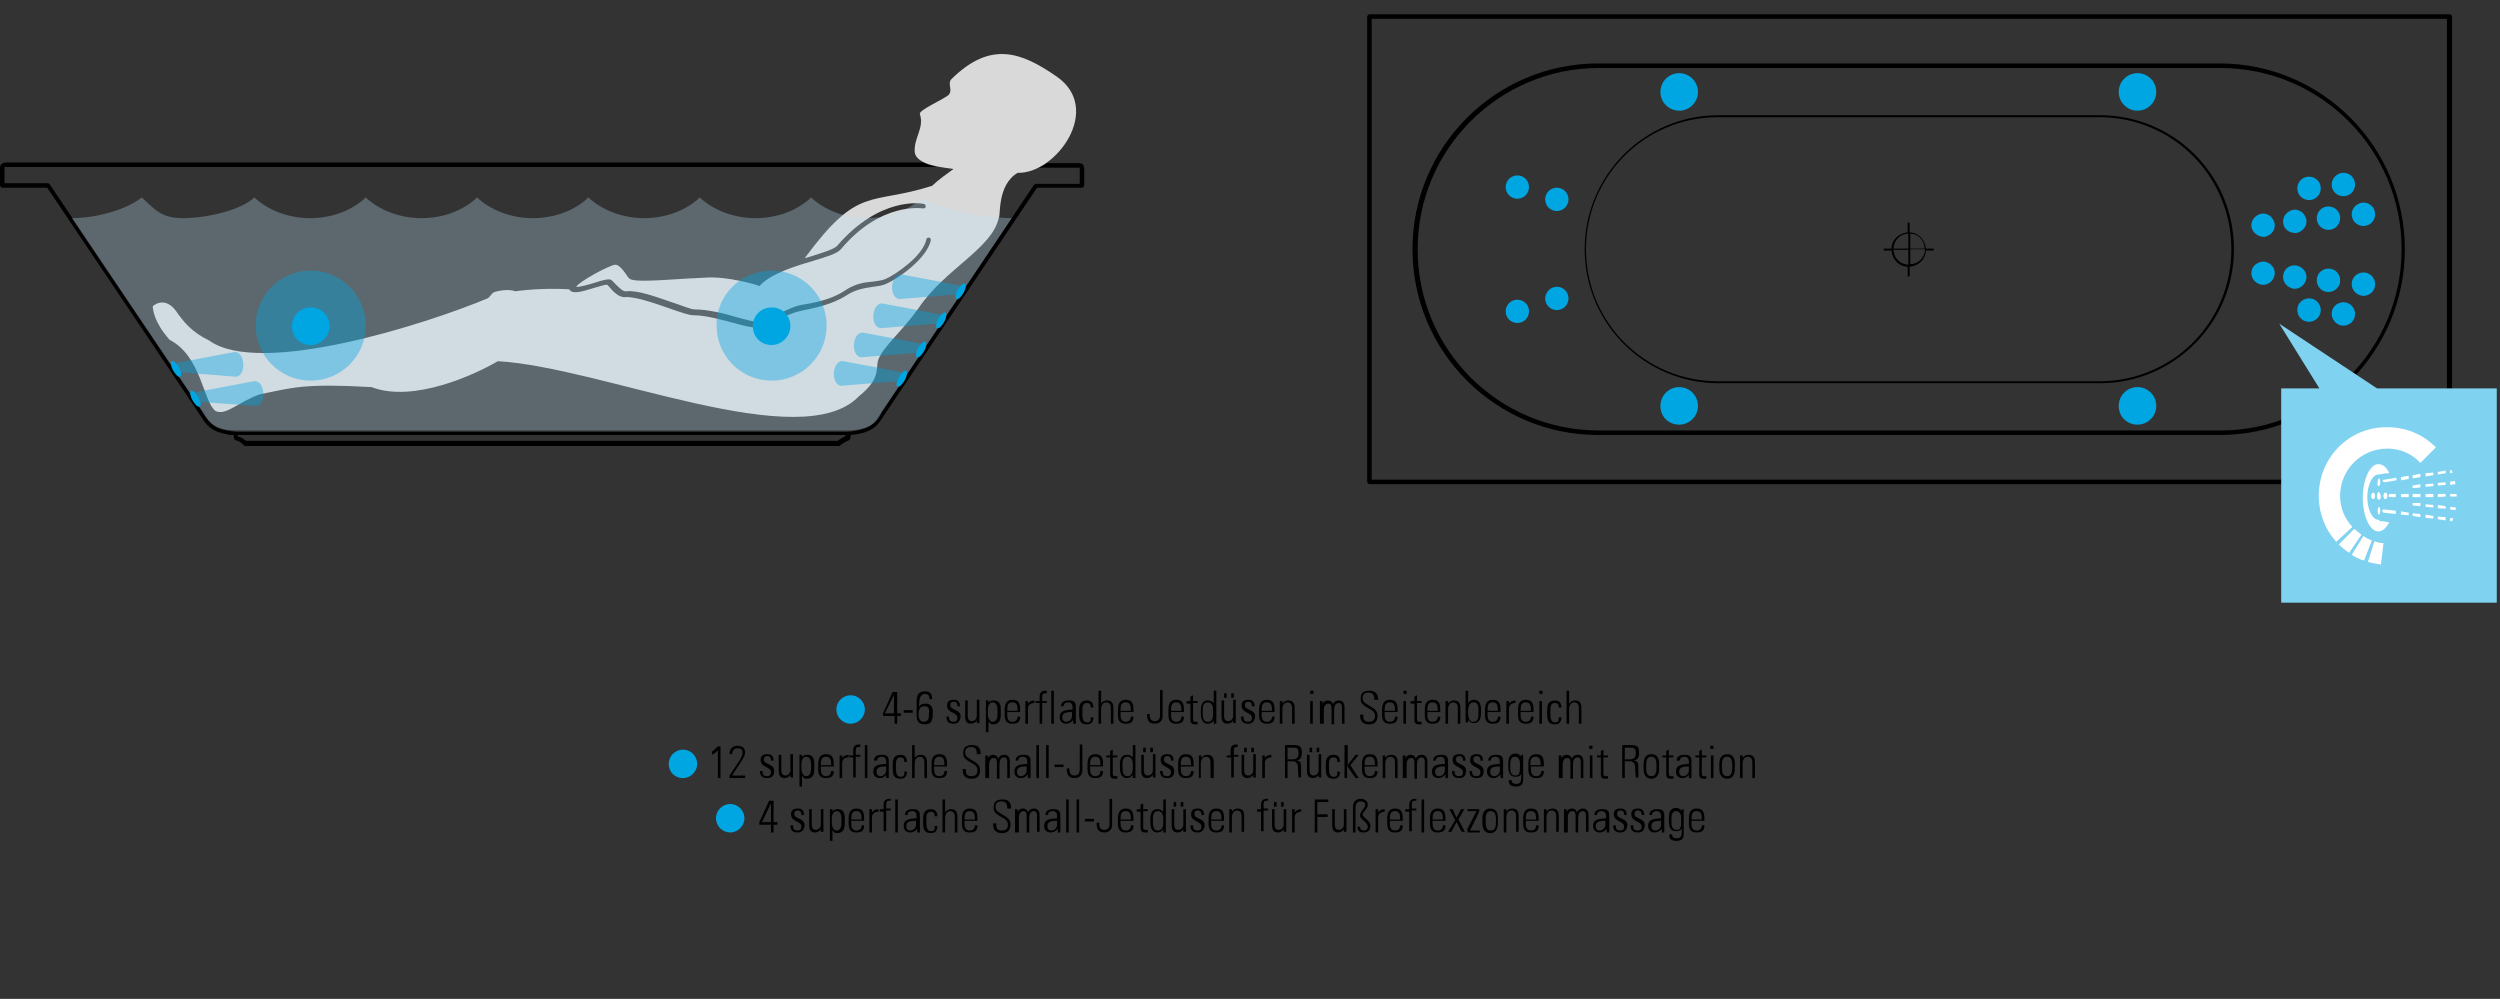
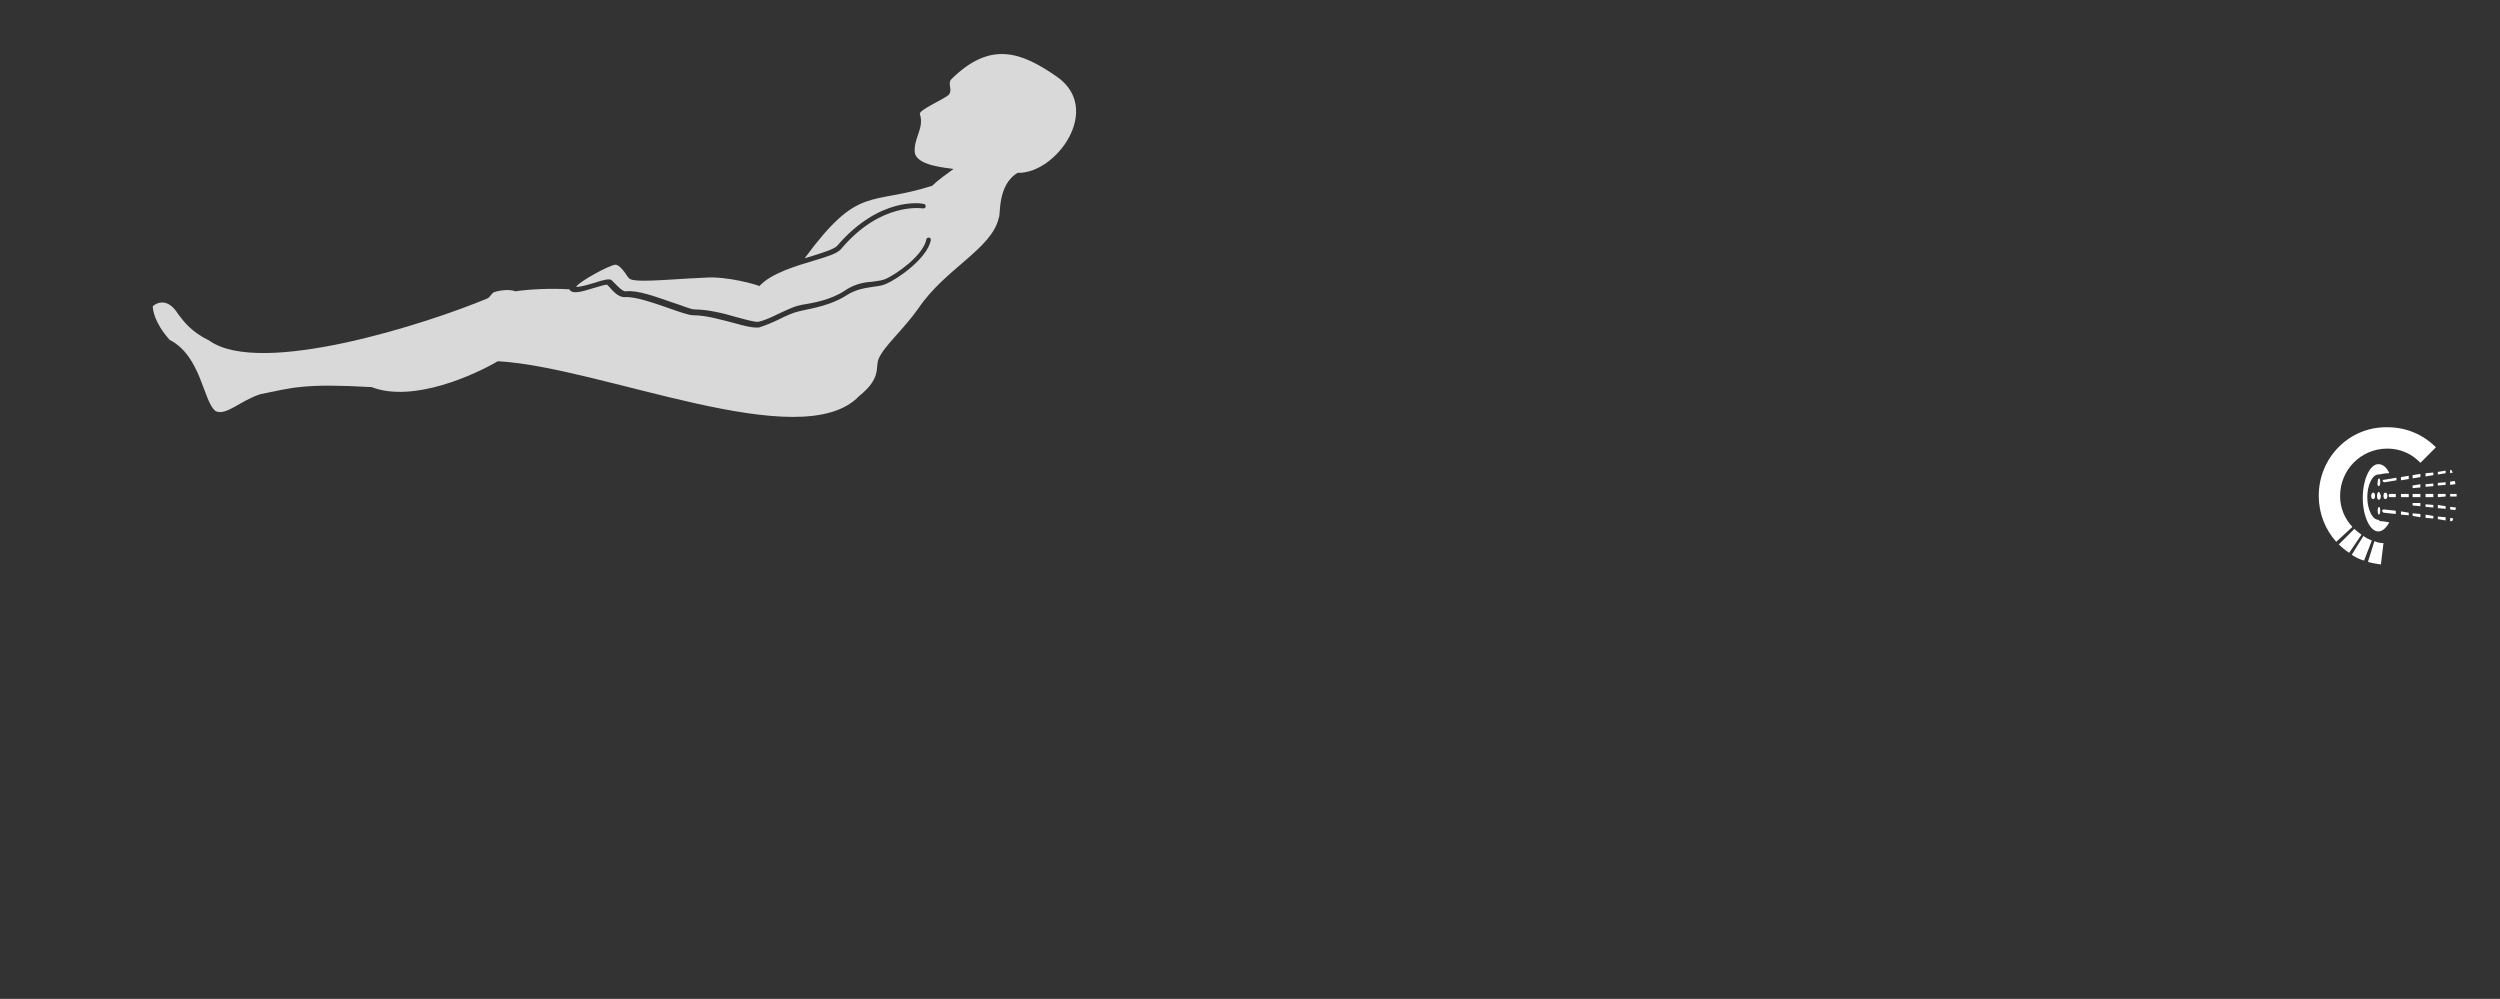
<svg xmlns="http://www.w3.org/2000/svg" version="1.1" id="Ebene_1" x="0px" y="0px" viewBox="0 0 386.2 154.3" style="enable-background:new 0 0 386.2 154.3;" xml:space="preserve">
  <rect x="0" y="0" width="386.2" height="154.3" fill="#333333" stroke="none" />
  <style type="text/css">
	.st0{fill:#D9D9D9;}
	.st1{opacity:0.3;fill-rule:evenodd;clip-rule:evenodd;fill:#BCDFF7;enable-background:new    ;}
	.st2{opacity:0.4;fill-rule:evenodd;clip-rule:evenodd;fill:#00A6E2;}
	.st3{fill-rule:evenodd;clip-rule:evenodd;fill:#80D2F1;}
	.st4{fill:#FFFFFF;}
	.st5{fill-rule:evenodd;clip-rule:evenodd;fill:#00A6E2;}
</style>
-   <path d="M378.3,74.8H211.6c-0.2,0-0.4-0.2-0.4-0.4V2.6c0-0.2,0.2-0.4,0.4-0.4h166.8c0.2,0,0.4,0.2,0.4,0.4v71.9  C378.6,74.6,378.5,74.8,378.3,74.8z M211.9,74.1h166.1V2.9H211.9V74.1z M342.9,67.2h-96c-15.8,0-28.7-12.8-28.7-28.7  c0-15.8,12.8-28.7,28.7-28.7h96c15.8,0,28.6,12.9,28.6,28.7S358.7,67.2,342.9,67.2z M247,10.5c-15.4,0-28,12.5-28,28s12.5,28,28,28  h96c15.4,0,28-12.5,28-28s-12.6-28-28-28H247z M324.4,59.2h-58.9c-11.4,0-20.7-9.2-20.7-20.7c0-11.4,9.2-20.7,20.7-20.7h58.9  c11.4,0,20.7,9.2,20.7,20.7C345.1,49.9,335.8,59.2,324.4,59.2z M265.4,18.1c-11.3,0-20.4,9.1-20.4,20.4s9.1,20.4,20.4,20.4h58.9  c11.3,0,20.4-9.1,20.4-20.4s-9.1-20.4-20.4-20.4H265.4z M298.7,38.4h-1.2c-0.1-1.4-1.2-2.5-2.5-2.5v-1.5h-0.3v1.5  c-1.4,0.1-2.5,1.2-2.5,2.5H291v0.3h1.2c0.1,1.4,1.2,2.5,2.5,2.5v1.5h0.3v-1.5c1.4-0.1,2.5-1.2,2.5-2.5h1.2V38.4z M297.3,38.4h-2.2  v-2.3C296.3,36.1,297.3,37.1,297.3,38.4z M294.8,36.1v2.3h-2.3C292.6,37.1,293.5,36.1,294.8,36.1z M292.5,38.6h2.3v2.3  C293.5,40.8,292.6,39.9,292.5,38.6z M295.1,40.8v-2.3h2.3C297.3,39.9,296.3,40.8,295.1,40.8z M166.6,25.2h-4.9  c-0.4,0.3-0.9,0.5-1.3,0.7h6.2c0.1,0,0.2,0,0.2,0s0,0.1,0,0.2v2.3H160c-0.1,0-0.2,0.1-0.3,0.2l-24.1,35.9c-0.9,1.6-2.5,2-4.6,2.2  l0,0H36.5l0,0c-2.2-0.2-3.7-0.6-4.6-2.2L7.7,28.5c-0.1-0.1-0.2-0.2-0.3-0.2H0.7V26c0-0.1,0-0.2,0-0.2l0,0c0,0,0,0,0.2,0h143.8  c-0.7-0.2-1.5-0.4-2.1-0.7H0.9l0,0C0.1,25.2,0,25.6,0,26l0,2.6c0,0.2,0.2,0.4,0.4,0.4h6.9l24,35.7c0.9,1.6,2.4,2.2,3.9,2.4  c0.1,0.1,0.2,0.1,0.3,0.1h0.6c0,0.5,0,0.7,0.5,0.9c0.2,0,0.5,0.1,1.1,0.7c0.1,0.1,0.1,0.1,0.2,0.1h91.7c0.1,0,0.2,0,0.2-0.1  c0.6-0.5,1-0.6,1.1-0.7c0.5-0.1,0.5-0.4,0.5-0.9l0,0c1.9-0.2,3.7-0.6,4.8-2.5l24-35.7h6.9c0.2,0,0.4-0.2,0.4-0.4V26  C167.4,25.6,167.4,25.2,166.6,25.2z M129.4,68.1H38c-0.6-0.5-1-0.6-1.3-0.7c0-0.1,0-0.1,0-0.2h93.9c0,0.1,0,0.1,0,0.2  C130.5,67.4,130.1,67.6,129.4,68.1z M138.6,110.2h0.6v0.4h-0.6v1.2h-0.4v-1.2h-1.8v-0.4l1.5-3.3h0.7V110.2z M138.1,110.2v-2.9h0  l-1.4,2.9H138.1z M139.6,110.1v-0.4h1.4v0.4H139.6z M143.6,108c0-0.5-0.2-0.8-0.7-0.8c-0.8,0-0.9,0.9-0.9,1.6v0.4l0,0  c0.2-0.4,0.5-0.5,1-0.5c1.2,0,1.1,1.2,1.1,1.4c0,1-0.1,1.8-1.2,1.8c-1.2,0-1.3-0.7-1.3-1.7v-1.6c0-1.2,0.2-1.8,1.3-1.8  c0.8,0,1.1,0.4,1.1,1.2H143.6z M142.8,109.1c-0.5,0-0.9,0.3-0.9,1.2c0,0-0.1,1.2,0.8,1.2c0.8,0,0.8-0.7,0.8-1.3  C143.6,109.4,143.4,109.1,142.8,109.1z M147.3,111.8c-0.8,0-1.1-0.4-1.1-1.1h0.4c0,0.5,0.1,0.8,0.7,0.8c0.4,0,0.6-0.2,0.6-0.6  c0-0.9-1.6-0.7-1.6-1.9c0-0.7,0.4-0.9,1.1-0.9c0.7,0,0.9,0.5,0.9,1h-0.4c0-0.4-0.1-0.7-0.6-0.7c-0.3,0-0.5,0.2-0.5,0.5  c0,0.9,1.6,0.6,1.6,1.8C148.3,111.5,147.9,111.8,147.3,111.8z M151.3,108.2v3.5h-0.4v-0.4h0c-0.2,0.3-0.5,0.5-0.9,0.5  c-0.7,0-0.9-0.5-0.9-1.1v-2.5h0.4v2.4c0,0.1,0,0.8,0.6,0.8c0.6,0,0.8-0.5,0.8-0.8v-2.5H151.3z M152.6,108.7L152.6,108.7  c0.2-0.4,0.6-0.5,0.9-0.5c1.1,0,1.1,1,1.1,1.4v0.8c0,0.9-0.3,1.5-1.2,1.5c-0.3,0-0.5-0.1-0.7-0.5l0,0v1.7h-0.4v-4.9h0.4V108.7z   M152.6,110.3c0,0.8,0.4,1.2,0.7,1.2c0.7,0,0.8-0.6,0.8-1.5c0-0.9-0.1-1.5-0.8-1.5c-0.3,0-0.7,0.3-0.7,1.2V110.3z M155.6,110.1v0.3  c0,0.5,0.1,1.1,0.8,1.1c0.5,0,0.8-0.3,0.8-0.8h0.4c0,0.9-0.5,1.1-1.2,1.1c-0.6,0-1.2-0.2-1.2-1.3v-0.9c0-1,0.4-1.5,1.2-1.5  c1.2,0,1.2,0.9,1.2,1.9H155.6z M157.2,109.8c0-0.8-0.1-1.3-0.8-1.3s-0.8,0.5-0.8,1.3H157.2z M158.8,108.7L158.8,108.7  c0.2-0.3,0.6-0.5,1-0.5v0.4c-0.6,0-1,0.3-1,0.9v2.3h-0.4v-3.5h0.4V108.7z M160.6,108.6H160v-0.3h0.6v-0.6c0-0.3,0-1,0.9-1  c0.1,0,0.1,0,0.2,0v0.4h-0.3c-0.4,0-0.4,0.4-0.4,0.6v0.6h0.7v0.3H161v3.2h-0.4V108.6z M162.4,111.8v-5.1h0.4v5.1H162.4z   M165.7,111.3L165.7,111.3c-0.2,0.3-0.6,0.5-1,0.5c-0.6,0-1-0.4-1-1c0-1.2,1.2-1.1,2-1.2v-0.3c0-0.5-0.2-0.8-0.7-0.8  c-0.4,0-0.7,0.2-0.7,0.6h-0.4c0-0.7,0.6-0.9,1.2-0.9c0.4,0,1.1,0,1.1,0.9v1.8c0,0.3,0,0.5,0,0.9h-0.4V111.3z M165.6,110  c-0.6,0-1.5,0-1.5,0.8c0,0.4,0.2,0.7,0.6,0.7c0.5,0,0.9-0.4,0.9-0.9V110z M168.5,109.3c0-0.4-0.1-0.7-0.6-0.7  c-0.3,0-0.5,0.1-0.6,0.4c-0.1,0.2-0.1,0.6-0.1,1.1c0,0.6,0,1.5,0.7,1.5c0.6,0,0.6-0.3,0.6-0.8h0.4c0,1-0.6,1.1-1,1.1  c-1.2,0-1.2-0.9-1.2-1.8c0-0.4,0-0.9,0.1-1.2c0.2-0.5,0.6-0.7,1.1-0.7c0.6,0,1,0.3,1,1.1H168.5z M169.7,111.8v-5.1h0.4v2h0  c0.2-0.3,0.5-0.5,0.9-0.5c0.9,0,1,0.7,1,1.1v2.5h-0.4v-2.5c0-0.4-0.2-0.8-0.7-0.8c-0.4,0-0.8,0.3-0.8,1.1v2.2H169.7z M173.1,110.1  v0.3c0,0.5,0.1,1.1,0.8,1.1c0.5,0,0.8-0.3,0.8-0.8h0.4c0,0.9-0.5,1.1-1.2,1.1c-0.6,0-1.2-0.2-1.2-1.3v-0.9c0-1,0.4-1.5,1.2-1.5  c1.2,0,1.2,0.9,1.2,1.9H173.1z M174.7,109.8c0-0.8-0.1-1.3-0.8-1.3s-0.8,0.5-0.8,1.3H174.7z M177.6,110.3c0,0.6,0.1,1.1,0.8,1.1  c0.4,0,0.8-0.2,0.8-0.9v-3.9h0.4v4c0,1.2-1.1,1.2-1.2,1.2c-1.1,0-1.2-0.8-1.2-1.5H177.6z M180.9,110.1v0.3c0,0.5,0.1,1.1,0.8,1.1  c0.5,0,0.8-0.3,0.8-0.8h0.4c0,0.9-0.5,1.1-1.2,1.1c-0.6,0-1.2-0.2-1.2-1.3v-0.9c0-1,0.4-1.5,1.2-1.5c1.2,0,1.2,0.9,1.2,1.9H180.9z   M182.5,109.8c0-0.8-0.1-1.3-0.8-1.3s-0.8,0.5-0.8,1.3H182.5z M183.3,108.6v-0.3h0.6v-0.7l0.4-0.2v0.9h0.7v0.3h-0.7v2.3  c0,0.5,0,0.6,0.4,0.6c0.1,0,0.2,0,0.3,0v0.4c-0.1,0-0.3,0-0.4,0c-0.6,0-0.7-0.3-0.7-0.7v-2.5H183.3z M187.5,111.3L187.5,111.3  c-0.2,0.3-0.5,0.5-0.9,0.5c-1,0-1.1-1-1.1-1.8c0-0.7,0-1.8,1.1-1.8c0.3,0,0.6,0.1,0.9,0.4l0,0v-1.9h0.4v4.4c0,0.3,0,0.6,0,0.7h-0.4  L187.5,111.3z M187.4,110.3v-0.6c0-0.2,0-1.2-0.8-1.2c-0.8,0-0.8,0.7-0.8,1.5c0,1.3,0.3,1.5,0.8,1.5  C187.1,111.5,187.4,111.2,187.4,110.3z M190.9,108.2v3.5h-0.4v-0.4h0c-0.2,0.3-0.5,0.5-0.9,0.5c-0.7,0-0.9-0.5-0.9-1.1v-2.5h0.4v2.4  c0,0.1,0,0.8,0.6,0.8c0.6,0,0.8-0.5,0.8-0.8v-2.5H190.9z M189.1,107.1h0.4v0.7h-0.4V107.1z M190.2,107.1h0.4v0.7h-0.4V107.1z   M192.8,111.8c-0.8,0-1.1-0.4-1.1-1.1h0.4c0,0.5,0.1,0.8,0.7,0.8c0.4,0,0.6-0.2,0.6-0.6c0-0.9-1.6-0.7-1.6-1.9  c0-0.7,0.4-0.9,1.1-0.9c0.7,0,0.9,0.5,0.9,1h-0.4c0-0.4-0.1-0.7-0.6-0.7c-0.3,0-0.5,0.2-0.5,0.5c0,0.9,1.6,0.6,1.6,1.8  C193.8,111.5,193.4,111.8,192.8,111.8z M194.9,110.1v0.3c0,0.5,0.1,1.1,0.8,1.1c0.5,0,0.8-0.3,0.8-0.8h0.4c0,0.9-0.5,1.1-1.2,1.1  c-0.6,0-1.2-0.2-1.2-1.3v-0.9c0-1,0.4-1.5,1.2-1.5c1.2,0,1.2,0.9,1.2,1.9H194.9z M196.5,109.8c0-0.8-0.1-1.3-0.8-1.3  c-0.7,0-0.8,0.5-0.8,1.3H196.5z M198.1,111.8h-0.4v-3.5h0.4v0.4h0c0.2-0.3,0.5-0.5,0.9-0.5c0.9,0,1,0.7,1,1.1v2.5h-0.4v-2.5  c0-0.4-0.2-0.8-0.7-0.8c-0.4,0-0.8,0.3-0.8,1.1V111.8z M202.4,107.2v-0.5h0.5v0.5H202.4z M202.4,111.8v-3.5h0.4v3.5H202.4z   M204.3,111.8h-0.4v-3.5h0.4v0.4h0c0.2-0.3,0.4-0.5,0.8-0.5c0.4,0,0.7,0.2,0.8,0.6c0.2-0.4,0.5-0.6,0.9-0.6c0.6,0,0.9,0.4,0.9,1v2.6  h-0.4v-2.5c0-0.4-0.1-0.7-0.5-0.7c-0.5,0-0.7,0.5-0.7,1v2.3h-0.4v-2.5c0-0.4-0.1-0.7-0.5-0.7c-0.5,0-0.7,0.5-0.7,1V111.8z   M212.3,108c0-0.6-0.2-1-0.9-1c-0.5,0-0.9,0.2-0.9,0.8c0,0.7,0.4,0.8,1,1.2c0.6,0.4,1.3,0.6,1.3,1.6c0,0.9-0.5,1.3-1.3,1.3  c-1,0-1.4-0.5-1.4-1.5h0.5c0,0.6,0,1.1,0.9,1.1c0.6,0,0.9-0.3,0.9-0.9c0-0.7-0.5-0.9-1.2-1.3c-1-0.6-1-0.9-1-1.4  c0-0.9,0.5-1.2,1.4-1.2c1,0,1.3,0.7,1.3,1.4H212.3z M213.9,110.1v0.3c0,0.5,0.1,1.1,0.8,1.1c0.5,0,0.8-0.3,0.8-0.8h0.4  c0,0.9-0.5,1.1-1.2,1.1c-0.6,0-1.2-0.2-1.2-1.3v-0.9c0-1,0.4-1.5,1.2-1.5c1.2,0,1.2,0.9,1.2,1.9H213.9z M215.5,109.8  c0-0.8-0.1-1.3-0.8-1.3c-0.7,0-0.8,0.5-0.8,1.3H215.5z M216.8,107.2v-0.5h0.5v0.5H216.8z M216.8,111.8v-3.5h0.4v3.5H216.8z   M217.9,108.6v-0.3h0.6v-0.7l0.4-0.2v0.9h0.7v0.3h-0.7v2.3c0,0.5,0,0.6,0.4,0.6c0.1,0,0.2,0,0.3,0v0.4c-0.1,0-0.3,0-0.4,0  c-0.6,0-0.7-0.3-0.7-0.7v-2.5H217.9z M220.5,110.1v0.3c0,0.5,0.1,1.1,0.8,1.1c0.5,0,0.8-0.3,0.8-0.8h0.4c0,0.9-0.5,1.1-1.2,1.1  c-0.6,0-1.2-0.2-1.2-1.3v-0.9c0-1,0.4-1.5,1.2-1.5c1.2,0,1.2,0.9,1.2,1.9H220.5z M222.1,109.8c0-0.8-0.1-1.3-0.8-1.3  c-0.7,0-0.8,0.5-0.8,1.3H222.1z M223.7,111.8h-0.4v-3.5h0.4v0.4h0c0.2-0.3,0.5-0.5,0.9-0.5c0.9,0,1,0.7,1,1.1v2.5h-0.4v-2.5  c0-0.4-0.2-0.8-0.7-0.8c-0.4,0-0.8,0.3-0.8,1.1V111.8z M226.4,111.8c0-0.1,0-0.2,0-0.4v-4.7h0.4v1.9l0,0c0.2-0.3,0.5-0.5,0.9-0.5  c1.1,0,1.1,1.2,1.1,1.8c0,0.8-0.1,1.8-1.1,1.8c-0.4,0-0.7-0.2-0.9-0.5h0v0.4H226.4z M227.6,111.5c0.8,0,0.8-0.7,0.8-1.5  s0-1.5-0.8-1.5c-0.7,0-0.8,0.9-0.8,1.4C226.8,110.5,226.8,111.5,227.6,111.5z M229.8,110.1v0.3c0,0.5,0.1,1.1,0.8,1.1  c0.5,0,0.8-0.3,0.8-0.8h0.4c0,0.9-0.5,1.1-1.2,1.1c-0.6,0-1.2-0.2-1.2-1.3v-0.9c0-1,0.4-1.5,1.2-1.5c1.2,0,1.2,0.9,1.2,1.9H229.8z   M231.4,109.8c0-0.8-0.1-1.3-0.8-1.3c-0.7,0-0.8,0.5-0.8,1.3H231.4z M233.1,108.7L233.1,108.7c0.2-0.3,0.6-0.5,1-0.5v0.4  c-0.6,0-1,0.3-1,0.9v2.3h-0.4v-3.5h0.4V108.7z M234.9,110.1v0.3c0,0.5,0.1,1.1,0.8,1.1c0.5,0,0.8-0.3,0.8-0.8h0.4  c0,0.9-0.5,1.1-1.2,1.1c-0.6,0-1.2-0.2-1.2-1.3v-0.9c0-1,0.4-1.5,1.2-1.5c1.2,0,1.2,0.9,1.2,1.9H234.9z M236.5,109.8  c0-0.8-0.1-1.3-0.8-1.3c-0.7,0-0.8,0.5-0.8,1.3H236.5z M237.8,107.2v-0.5h0.5v0.5H237.8z M237.8,111.8v-3.5h0.4v3.5H237.8z   M240.8,109.3c0-0.4-0.1-0.7-0.6-0.7c-0.3,0-0.5,0.1-0.6,0.4c-0.1,0.2-0.1,0.6-0.1,1.1c0,0.6,0,1.5,0.7,1.5c0.6,0,0.6-0.3,0.6-0.8  h0.4c0,1-0.6,1.1-1,1.1c-1.2,0-1.2-0.9-1.2-1.8c0-0.4,0-0.9,0.1-1.2c0.2-0.5,0.6-0.7,1.1-0.7c0.6,0,1,0.3,1,1.1H240.8z M242,111.8  v-5.1h0.4v2h0c0.2-0.3,0.5-0.5,0.9-0.5c0.9,0,1,0.7,1,1.1v2.5h-0.4v-2.5c0-0.4-0.2-0.8-0.7-0.8c-0.4,0-0.8,0.3-0.8,1.1v2.2H242z   M110,116.1c0.3-0.2,0.6-0.5,0.9-0.8h0.4v4.9h-0.4v-4.3c-0.3,0.3-0.5,0.5-0.9,0.7V116.1z M115.2,120.2h-2.5v-0.4  c1.1-1.7,2-2.8,2-3.5s-0.4-0.7-0.8-0.7c-0.5,0-0.8,0.4-0.8,0.9h-0.4c0-1,0.7-1.3,1.2-1.3s1.2,0.2,1.2,1c0,0.7-0.4,1.1-2,3.6h2V120.2  z M118.5,120.2c-0.8,0-1.1-0.4-1.1-1.1h0.4c0,0.5,0.1,0.8,0.7,0.8c0.4,0,0.6-0.2,0.6-0.6c0-0.9-1.6-0.7-1.6-1.9  c0-0.7,0.4-0.9,1.1-0.9c0.7,0,0.9,0.5,0.9,1h-0.4c0-0.4-0.1-0.7-0.6-0.7c-0.3,0-0.5,0.2-0.5,0.5c0,0.9,1.6,0.6,1.6,1.8  C119.6,119.9,119.2,120.2,118.5,120.2z M122.5,116.6v3.5h-0.4v-0.4h0c-0.2,0.3-0.5,0.5-0.9,0.5c-0.7,0-0.9-0.5-0.9-1.1v-2.5h0.4v2.4  c0,0.1,0,0.8,0.6,0.8c0.6,0,0.8-0.5,0.8-0.8v-2.5H122.5z M123.8,117.1L123.8,117.1c0.2-0.4,0.6-0.5,0.9-0.5c1.1,0,1.1,1,1.1,1.4v0.8  c0,0.9-0.3,1.5-1.2,1.5c-0.3,0-0.5-0.1-0.7-0.5l0,0v1.7h-0.4v-4.9h0.4V117.1z M123.8,118.7c0,0.8,0.4,1.2,0.7,1.2  c0.7,0,0.8-0.6,0.8-1.5c0-0.9-0.1-1.5-0.8-1.5c-0.3,0-0.7,0.3-0.7,1.2V118.7z M126.8,118.5v0.3c0,0.5,0.1,1.1,0.8,1.1  c0.5,0,0.8-0.3,0.8-0.8h0.4c0,0.9-0.5,1.1-1.2,1.1c-0.6,0-1.2-0.2-1.2-1.3v-0.9c0-1,0.4-1.5,1.2-1.5c1.2,0,1.2,0.9,1.2,1.9H126.8z   M128.4,118.2c0-0.8-0.1-1.3-0.8-1.3s-0.8,0.5-0.8,1.3H128.4z M130.1,117.1L130.1,117.1c0.2-0.3,0.6-0.5,1-0.5v0.4  c-0.6,0-1,0.3-1,0.9v2.3h-0.4v-3.5h0.4V117.1z M131.8,117h-0.6v-0.3h0.6V116c0-0.3,0-1,0.9-1c0.1,0,0.1,0,0.2,0v0.4h-0.3  c-0.4,0-0.4,0.4-0.4,0.6v0.6h0.7v0.3h-0.7v3.2h-0.4V117z M133.6,120.2v-5.1h0.4v5.1H133.6z M136.9,119.7L136.9,119.7  c-0.2,0.3-0.6,0.5-1,0.5c-0.6,0-1-0.4-1-1c0-1.2,1.2-1.1,2-1.2v-0.3c0-0.5-0.2-0.8-0.7-0.8c-0.4,0-0.7,0.2-0.7,0.6H135  c0-0.7,0.6-0.9,1.2-0.9c0.4,0,1.1,0,1.1,0.9v1.8c0,0.3,0,0.5,0,0.9h-0.4V119.7z M136.9,118.4c-0.6,0-1.5,0-1.5,0.8  c0,0.4,0.2,0.7,0.6,0.7c0.5,0,0.9-0.4,0.9-0.9V118.4z M139.7,117.7c0-0.4-0.1-0.7-0.6-0.7c-0.3,0-0.5,0.1-0.6,0.4  c-0.1,0.2-0.1,0.6-0.1,1.1c0,0.6,0,1.5,0.7,1.5c0.6,0,0.6-0.3,0.6-0.8h0.4c0,1-0.6,1.1-1,1.1c-1.2,0-1.2-0.9-1.2-1.8  c0-0.4,0-0.9,0.1-1.2c0.2-0.5,0.6-0.7,1.1-0.7c0.6,0,1,0.3,1,1.1H139.7z M140.9,120.2v-5.1h0.4v2h0c0.2-0.3,0.5-0.5,0.9-0.5  c0.9,0,1,0.7,1,1.1v2.5h-0.4v-2.5c0-0.4-0.2-0.8-0.7-0.8c-0.4,0-0.8,0.3-0.8,1.1v2.2H140.9z M144.3,118.5v0.3c0,0.5,0.1,1.1,0.8,1.1  c0.5,0,0.8-0.3,0.8-0.8h0.4c0,0.9-0.5,1.1-1.2,1.1c-0.6,0-1.2-0.2-1.2-1.3v-0.9c0-1,0.4-1.5,1.2-1.5c1.2,0,1.2,0.9,1.2,1.9H144.3z   M145.9,118.2c0-0.8-0.1-1.3-0.8-1.3s-0.8,0.5-0.8,1.3H145.9z M150.9,116.4c0-0.6-0.2-1-0.9-1c-0.5,0-0.9,0.2-0.9,0.8  c0,0.7,0.4,0.8,1,1.2c0.6,0.4,1.3,0.6,1.3,1.6c0,0.9-0.5,1.3-1.3,1.3c-1,0-1.4-0.5-1.4-1.5h0.5c0,0.6,0,1.1,0.9,1.1  c0.6,0,0.9-0.3,0.9-0.9c0-0.7-0.5-0.9-1.2-1.3c-1-0.6-1-0.9-1-1.4c0-0.9,0.5-1.2,1.4-1.2c1.1,0,1.3,0.7,1.3,1.4H150.9z M152.6,120.2  h-0.4v-3.5h0.4v0.4h0c0.2-0.3,0.4-0.5,0.8-0.5c0.4,0,0.7,0.2,0.8,0.6c0.2-0.4,0.5-0.6,0.9-0.6c0.6,0,0.9,0.4,0.9,1v2.6h-0.4v-2.5  c0-0.4-0.1-0.7-0.5-0.7c-0.5,0-0.7,0.5-0.7,1v2.3h-0.4v-2.5c0-0.4-0.1-0.7-0.5-0.7c-0.5,0-0.7,0.5-0.7,1V120.2z M158.7,119.7  L158.7,119.7c-0.2,0.3-0.6,0.5-1,0.5c-0.6,0-1-0.4-1-1c0-1.2,1.2-1.1,2-1.2v-0.3c0-0.5-0.2-0.8-0.7-0.8c-0.4,0-0.7,0.2-0.7,0.6h-0.4  c0-0.7,0.6-0.9,1.2-0.9c0.4,0,1.1,0,1.1,0.9v1.8c0,0.3,0,0.5,0,0.9h-0.4V119.7z M158.6,118.4c-0.6,0-1.5,0-1.5,0.8  c0,0.4,0.2,0.7,0.6,0.7c0.5,0,0.9-0.4,0.9-0.9V118.4z M160.1,120.2v-5.1h0.4v5.1H160.1z M161.6,120.2v-5.1h0.4v5.1H161.6z   M162.9,118.5v-0.4h1.4v0.4H162.9z M165.2,118.7c0,0.6,0.1,1.1,0.8,1.1c0.4,0,0.8-0.2,0.8-0.9v-3.9h0.4v4c0,1.2-1.1,1.2-1.2,1.2  c-1.1,0-1.2-0.8-1.2-1.5H165.2z M168.4,118.5v0.3c0,0.5,0.1,1.1,0.8,1.1c0.5,0,0.8-0.3,0.8-0.8h0.4c0,0.9-0.5,1.1-1.2,1.1  c-0.6,0-1.2-0.2-1.2-1.3v-0.9c0-1,0.4-1.5,1.2-1.5c1.2,0,1.2,0.9,1.2,1.9H168.4z M170,118.2c0-0.8-0.1-1.3-0.8-1.3s-0.8,0.5-0.8,1.3  H170z M170.9,117v-0.3h0.6v-0.7l0.4-0.2v0.9h0.7v0.3h-0.7v2.3c0,0.5,0,0.6,0.4,0.6c0.1,0,0.2,0,0.3,0v0.4c-0.1,0-0.3,0-0.4,0  c-0.6,0-0.7-0.3-0.7-0.7V117H170.9z M175,119.7L175,119.7c-0.2,0.3-0.5,0.5-0.9,0.5c-1,0-1.1-1-1.1-1.8c0-0.7,0-1.8,1.1-1.8  c0.3,0,0.6,0.1,0.9,0.4l0,0v-1.9h0.4v4.4c0,0.3,0,0.6,0,0.7H175L175,119.7z M175,118.7v-0.6c0-0.2,0-1.2-0.8-1.2  c-0.8,0-0.8,0.7-0.8,1.5c0,1.3,0.3,1.5,0.8,1.5C174.6,119.9,175,119.6,175,118.7z M178.5,116.6v3.5h-0.4v-0.4h0  c-0.2,0.3-0.5,0.5-0.9,0.5c-0.7,0-0.9-0.5-0.9-1.1v-2.5h0.4v2.4c0,0.1,0,0.8,0.6,0.8c0.6,0,0.8-0.5,0.8-0.8v-2.5H178.5z   M176.6,115.5h0.4v0.7h-0.4V115.5z M177.7,115.5h0.4v0.7h-0.4V115.5z M180.3,120.2c-0.8,0-1.1-0.4-1.1-1.1h0.4  c0,0.5,0.1,0.8,0.7,0.8c0.4,0,0.6-0.2,0.6-0.6c0-0.9-1.6-0.7-1.6-1.9c0-0.7,0.4-0.9,1.1-0.9c0.7,0,0.9,0.5,0.9,1h-0.4  c0-0.4-0.1-0.7-0.6-0.7c-0.3,0-0.5,0.2-0.5,0.5c0,0.9,1.6,0.6,1.6,1.8C181.4,119.9,181,120.2,180.3,120.2z M182.4,118.5v0.3  c0,0.5,0.1,1.1,0.8,1.1c0.5,0,0.8-0.3,0.8-0.8h0.4c0,0.9-0.5,1.1-1.2,1.1c-0.6,0-1.2-0.2-1.2-1.3v-0.9c0-1,0.4-1.5,1.2-1.5  c1.2,0,1.2,0.9,1.2,1.9H182.4z M184,118.2c0-0.8-0.1-1.3-0.8-1.3s-0.8,0.5-0.8,1.3H184z M185.6,120.2h-0.4v-3.5h0.4v0.4h0  c0.2-0.3,0.5-0.5,0.9-0.5c0.9,0,1,0.7,1,1.1v2.5H187v-2.5c0-0.4-0.2-0.8-0.7-0.8c-0.4,0-0.8,0.3-0.8,1.1V120.2z M190.1,117h-0.6  v-0.3h0.6V116c0-0.3,0-1,0.9-1c0.1,0,0.1,0,0.2,0v0.4H191c-0.4,0-0.4,0.4-0.4,0.6v0.6h0.7v0.3h-0.7v3.2h-0.4V117z M194,116.6v3.5  h-0.4v-0.4h0c-0.2,0.3-0.5,0.5-0.9,0.5c-0.7,0-0.9-0.5-0.9-1.1v-2.5h0.4v2.4c0,0.1,0,0.8,0.6,0.8c0.6,0,0.8-0.5,0.8-0.8v-2.5H194z   M192.2,115.5h0.4v0.7h-0.4V115.5z M193.3,115.5h0.4v0.7h-0.4V115.5z M195.4,117.1L195.4,117.1c0.2-0.3,0.6-0.5,1-0.5v0.4  c-0.6,0-1,0.3-1,0.9v2.3h-0.4v-3.5h0.4V117.1z M198.9,117.7v2.5h-0.4v-5.1h1.4c1,0,1.2,0.3,1.2,1.2c0,0.6-0.1,1-0.8,1.2v0  c0.7,0.1,0.7,0.2,0.7,2c0,0.2,0,0.4,0,0.6h-0.4c0-0.1-0.1-1-0.1-1.3c0-0.2,0.1-1.2-0.8-1.2H198.9z M198.9,117.3h0.7c0.7,0,1-0.2,1-1  c0-0.7-0.3-0.8-0.8-0.8h-0.9V117.3z M204.1,116.6v3.5h-0.4v-0.4h0c-0.2,0.3-0.5,0.5-0.9,0.5c-0.7,0-0.9-0.5-0.9-1.1v-2.5h0.4v2.4  c0,0.1,0,0.8,0.6,0.8c0.6,0,0.8-0.5,0.8-0.8v-2.5H204.1z M202.3,115.5h0.4v0.7h-0.4V115.5z M203.4,115.5h0.4v0.7h-0.4V115.5z   M206.6,117.7c0-0.4-0.1-0.7-0.6-0.7c-0.3,0-0.5,0.1-0.6,0.4c-0.1,0.2-0.1,0.6-0.1,1.1c0,0.6,0,1.5,0.7,1.5c0.6,0,0.6-0.3,0.6-0.8  h0.4c0,1-0.6,1.1-1,1.1c-1.2,0-1.2-0.9-1.2-1.8c0-0.4,0-0.9,0.1-1.2c0.2-0.5,0.6-0.7,1.1-0.7c0.6,0,1,0.3,1,1.1H206.6z M207.8,115.1  h0.4v3.1h0l1.2-1.6h0.5l-1.3,1.6l1.3,2h-0.5l-1.3-1.9h0v1.9h-0.4V115.1z M210.8,118.5v0.3c0,0.5,0.1,1.1,0.8,1.1  c0.5,0,0.8-0.3,0.8-0.8h0.4c0,0.9-0.5,1.1-1.2,1.1c-0.6,0-1.2-0.2-1.2-1.3v-0.9c0-1,0.4-1.5,1.2-1.5c1.2,0,1.2,0.9,1.2,1.9H210.8z   M212.4,118.2c0-0.8-0.1-1.3-0.8-1.3c-0.7,0-0.8,0.5-0.8,1.3H212.4z M214,120.2h-0.4v-3.5h0.4v0.4h0c0.2-0.3,0.5-0.5,0.9-0.5  c0.9,0,1,0.7,1,1.1v2.5h-0.4v-2.5c0-0.4-0.2-0.8-0.7-0.8c-0.4,0-0.8,0.3-0.8,1.1V120.2z M217.1,120.2h-0.4v-3.5h0.4v0.4h0  c0.2-0.3,0.4-0.5,0.8-0.5c0.4,0,0.7,0.2,0.8,0.6c0.2-0.4,0.5-0.6,0.9-0.6c0.6,0,0.9,0.4,0.9,1v2.6h-0.4v-2.5c0-0.4-0.1-0.7-0.5-0.7  c-0.5,0-0.7,0.5-0.7,1v2.3h-0.4v-2.5c0-0.4-0.1-0.7-0.5-0.7c-0.5,0-0.7,0.5-0.7,1V120.2z M223.2,119.7L223.2,119.7  c-0.2,0.3-0.6,0.5-1,0.5c-0.6,0-1-0.4-1-1c0-1.2,1.2-1.1,2-1.2v-0.3c0-0.5-0.2-0.8-0.7-0.8c-0.4,0-0.7,0.2-0.7,0.6h-0.4  c0-0.7,0.6-0.9,1.2-0.9c0.4,0,1.1,0,1.1,0.9v1.8c0,0.3,0,0.5,0,0.9h-0.4V119.7z M223.2,118.4c-0.6,0-1.5,0-1.5,0.8  c0,0.4,0.2,0.7,0.6,0.7c0.5,0,0.9-0.4,0.9-0.9V118.4z M225.4,120.2c-0.8,0-1.1-0.4-1.1-1.1h0.4c0,0.5,0.1,0.8,0.7,0.8  c0.4,0,0.6-0.2,0.6-0.6c0-0.9-1.6-0.7-1.6-1.9c0-0.7,0.4-0.9,1.1-0.9c0.7,0,0.9,0.5,0.9,1H226c0-0.4-0.1-0.7-0.6-0.7  c-0.3,0-0.5,0.2-0.5,0.5c0,0.9,1.6,0.6,1.6,1.8C226.4,119.9,226.1,120.2,225.4,120.2z M228.1,120.2c-0.8,0-1.1-0.4-1.1-1.1h0.4  c0,0.5,0.1,0.8,0.7,0.8c0.4,0,0.6-0.2,0.6-0.6c0-0.9-1.6-0.7-1.6-1.9c0-0.7,0.4-0.9,1.1-0.9c0.7,0,0.9,0.5,0.9,1h-0.4  c0-0.4-0.1-0.7-0.6-0.7c-0.3,0-0.5,0.2-0.5,0.5c0,0.9,1.6,0.6,1.6,1.8C229.2,119.9,228.8,120.2,228.1,120.2z M231.7,119.7  L231.7,119.7c-0.2,0.3-0.6,0.5-1,0.5c-0.6,0-1-0.4-1-1c0-1.2,1.2-1.1,2-1.2v-0.3c0-0.5-0.2-0.8-0.7-0.8c-0.4,0-0.7,0.2-0.7,0.6h-0.4  c0-0.7,0.6-0.9,1.2-0.9c0.4,0,1.1,0,1.1,0.9v1.8c0,0.3,0,0.5,0,0.9h-0.4V119.7z M231.7,118.4c-0.6,0-1.5,0-1.5,0.8  c0,0.4,0.2,0.7,0.6,0.7c0.5,0,0.9-0.4,0.9-0.9V118.4z M234.9,116.6h0.4c0,0.3,0,0.5,0,0.7v3c0,0.8-0.2,1.2-1.2,1.2  c-0.9,0-1.1-0.6-1-1h0.4c0,0.4,0.3,0.6,0.7,0.6c0.8,0,0.8-0.4,0.8-1.5h0c-0.2,0.3-0.5,0.4-0.9,0.4c-1,0-1.1-0.9-1.1-1.7  c0-0.8,0-0.8,0.1-1.2c0-0.1,0.3-0.7,1-0.7c0.4,0,0.7,0.2,0.9,0.5l0,0V116.6z M233.3,118.3c0,0.7,0,1.5,0.8,1.5  c0.4,0,0.6-0.2,0.6-0.4c0.1-0.3,0.1-0.4,0.1-1.5c0-0.7-0.4-1-0.8-1C233.3,116.9,233.3,117.8,233.3,118.3z M236.5,118.5v0.3  c0,0.5,0.1,1.1,0.8,1.1c0.5,0,0.8-0.3,0.8-0.8h0.4c0,0.9-0.5,1.1-1.2,1.1c-0.6,0-1.2-0.2-1.2-1.3v-0.9c0-1,0.4-1.5,1.2-1.5  c1.2,0,1.2,0.9,1.2,1.9H236.5z M238,118.2c0-0.8-0.1-1.3-0.8-1.3c-0.7,0-0.8,0.5-0.8,1.3H238z M241.2,120.2h-0.4v-3.5h0.4v0.4h0  c0.2-0.3,0.4-0.5,0.8-0.5c0.4,0,0.7,0.2,0.8,0.6c0.2-0.4,0.5-0.6,0.9-0.6c0.6,0,0.9,0.4,0.9,1v2.6h-0.4v-2.5c0-0.4-0.1-0.7-0.5-0.7  c-0.5,0-0.7,0.5-0.7,1v2.3h-0.4v-2.5c0-0.4-0.1-0.7-0.5-0.7c-0.5,0-0.7,0.5-0.7,1V120.2z M245.5,115.7v-0.5h0.5v0.5H245.5z   M245.6,120.2v-3.5h0.4v3.5H245.6z M246.7,117v-0.3h0.6v-0.7l0.4-0.2v0.9h0.7v0.3h-0.7v2.3c0,0.5,0,0.6,0.4,0.6c0.1,0,0.2,0,0.3,0  v0.4c-0.1,0-0.3,0-0.4,0c-0.6,0-0.7-0.3-0.7-0.7V117H246.7z M251,117.7v2.5h-0.4v-5.1h1.4c1,0,1.2,0.3,1.2,1.2c0,0.6-0.1,1-0.8,1.2  v0c0.7,0.1,0.7,0.2,0.7,2c0,0.2,0,0.4,0,0.6h-0.4c0-0.1-0.1-1-0.1-1.3c0-0.2,0.1-1.2-0.8-1.2H251z M251,117.3h0.7c0.7,0,1-0.2,1-1  c0-0.7-0.3-0.8-0.8-0.8H251V117.3z M253.9,118.8V118c0-0.9,0.4-1.5,1.2-1.5s1.2,0.5,1.2,1.5v0.8c0,0.9-0.4,1.5-1.2,1.5  S253.9,119.7,253.9,118.8z M254.3,118.4c0,0.9,0.1,1.5,0.8,1.5s0.8-0.6,0.8-1.5c0-0.9-0.1-1.5-0.8-1.5S254.3,117.5,254.3,118.4z   M256.8,117v-0.3h0.6v-0.7l0.4-0.2v0.9h0.7v0.3h-0.7v2.3c0,0.5,0,0.6,0.4,0.6c0.1,0,0.2,0,0.3,0v0.4c-0.1,0-0.3,0-0.4,0  c-0.6,0-0.7-0.3-0.7-0.7V117H256.8z M260.9,119.7L260.9,119.7c-0.2,0.3-0.6,0.5-1,0.5c-0.6,0-1-0.4-1-1c0-1.2,1.2-1.1,2-1.2v-0.3  c0-0.5-0.2-0.8-0.7-0.8c-0.4,0-0.7,0.2-0.7,0.6H259c0-0.7,0.6-0.9,1.2-0.9c0.4,0,1.1,0,1.1,0.9v1.8c0,0.3,0,0.5,0,0.9h-0.4V119.7z   M260.9,118.4c-0.6,0-1.5,0-1.5,0.8c0,0.4,0.2,0.7,0.6,0.7c0.5,0,0.9-0.4,0.9-0.9V118.4z M261.9,117v-0.3h0.6v-0.7l0.4-0.2v0.9h0.7  v0.3h-0.7v2.3c0,0.5,0,0.6,0.4,0.6c0.1,0,0.2,0,0.3,0v0.4c-0.1,0-0.3,0-0.4,0c-0.6,0-0.7-0.3-0.7-0.7V117H261.9z M264.2,115.7v-0.5  h0.5v0.5H264.2z M264.3,120.2v-3.5h0.4v3.5H264.3z M265.6,118.8V118c0-0.9,0.4-1.5,1.2-1.5s1.2,0.5,1.2,1.5v0.8  c0,0.9-0.4,1.5-1.2,1.5S265.6,119.7,265.6,118.8z M266,118.4c0,0.9,0.1,1.5,0.8,1.5s0.8-0.6,0.8-1.5c0-0.9-0.1-1.5-0.8-1.5  S266,117.5,266,118.4z M269.2,120.2h-0.4v-3.5h0.4v0.4h0c0.2-0.3,0.5-0.5,0.9-0.5c0.9,0,1,0.7,1,1.1v2.5h-0.4v-2.5  c0-0.4-0.2-0.8-0.7-0.8c-0.4,0-0.8,0.3-0.8,1.1V120.2z M119.5,127h0.6v0.4h-0.6v1.2h-0.4v-1.2h-1.8v-0.4l1.5-3.3h0.7V127z   M119.1,127v-2.9h0l-1.4,2.9H119.1z M123.2,128.6c-0.8,0-1.1-0.4-1.1-1.1h0.4c0,0.5,0.1,0.8,0.7,0.8c0.4,0,0.6-0.2,0.6-0.6  c0-0.9-1.6-0.7-1.6-1.9c0-0.7,0.4-0.9,1.1-0.9c0.7,0,0.9,0.5,0.9,1h-0.4c0-0.4-0.1-0.7-0.6-0.7c-0.3,0-0.5,0.2-0.5,0.5  c0,0.9,1.6,0.6,1.6,1.8C124.2,128.3,123.8,128.6,123.2,128.6z M127.2,125v3.5h-0.4v-0.4h0c-0.2,0.3-0.5,0.5-0.9,0.5  c-0.7,0-0.9-0.5-0.9-1.1V125h0.4v2.4c0,0.1,0,0.8,0.6,0.8c0.6,0,0.8-0.5,0.8-0.8V125H127.2z M128.5,125.5L128.5,125.5  c0.2-0.4,0.6-0.5,0.9-0.5c1.1,0,1.1,1,1.1,1.4v0.8c0,0.9-0.3,1.5-1.2,1.5c-0.3,0-0.5-0.1-0.7-0.5l0,0v1.7h-0.4V125h0.4V125.5z   M128.5,127.1c0,0.8,0.4,1.2,0.7,1.2c0.7,0,0.8-0.6,0.8-1.5c0-0.9-0.1-1.5-0.8-1.5c-0.3,0-0.7,0.3-0.7,1.2V127.1z M131.5,126.9v0.3  c0,0.5,0.1,1.1,0.8,1.1c0.5,0,0.8-0.3,0.8-0.8h0.4c0,0.9-0.5,1.1-1.2,1.1c-0.6,0-1.2-0.2-1.2-1.3v-0.9c0-1,0.4-1.5,1.2-1.5  c1.2,0,1.2,0.9,1.2,1.9H131.5z M133.1,126.6c0-0.8-0.1-1.3-0.8-1.3s-0.8,0.5-0.8,1.3H133.1z M134.7,125.5L134.7,125.5  c0.2-0.3,0.6-0.5,1-0.5v0.4c-0.6,0-1,0.3-1,0.9v2.3h-0.4V125h0.4V125.5z M136.5,125.4h-0.6V125h0.6v-0.6c0-0.3,0-1,0.9-1  c0.1,0,0.1,0,0.2,0v0.3h-0.3c-0.4,0-0.4,0.4-0.4,0.6v0.6h0.7v0.3h-0.7v3.2h-0.4V125.4z M138.3,128.6v-5.1h0.4v5.1H138.3z   M141.6,128.1L141.6,128.1c-0.2,0.3-0.6,0.5-1,0.5c-0.6,0-1-0.4-1-1c0-1.2,1.2-1.1,2-1.2v-0.3c0-0.5-0.2-0.8-0.7-0.8  c-0.4,0-0.7,0.2-0.7,0.6h-0.4c0-0.7,0.6-0.9,1.2-0.9c0.4,0,1.1,0,1.1,0.9v1.8c0,0.3,0,0.5,0,0.9h-0.4V128.1z M141.5,126.8  c-0.6,0-1.5,0-1.5,0.8c0,0.4,0.2,0.7,0.6,0.7c0.5,0,0.9-0.4,0.9-0.9V126.8z M144.4,126.1c0-0.4-0.1-0.7-0.6-0.7  c-0.3,0-0.5,0.1-0.6,0.4c-0.1,0.2-0.1,0.6-0.1,1.1c0,0.6,0,1.5,0.7,1.5c0.6,0,0.6-0.3,0.6-0.8h0.4c0,1-0.6,1.1-1,1.1  c-1.2,0-1.2-0.9-1.2-1.8c0-0.4,0-0.9,0.1-1.2c0.2-0.5,0.6-0.7,1.1-0.7c0.6,0,1,0.3,1,1.1H144.4z M145.6,128.6v-5.1h0.4v2h0  c0.2-0.3,0.5-0.5,0.9-0.5c0.9,0,1,0.7,1,1.1v2.5h-0.4v-2.5c0-0.4-0.2-0.8-0.7-0.8c-0.4,0-0.8,0.3-0.8,1.1v2.2H145.6z M149,126.9v0.3  c0,0.5,0.1,1.1,0.8,1.1c0.5,0,0.8-0.3,0.8-0.8h0.4c0,0.9-0.5,1.1-1.2,1.1c-0.6,0-1.2-0.2-1.2-1.3v-0.9c0-1,0.4-1.5,1.2-1.5  c1.2,0,1.2,0.9,1.2,1.9H149z M150.6,126.6c0-0.8-0.1-1.3-0.8-1.3s-0.8,0.5-0.8,1.3H150.6z M155.6,124.8c0-0.6-0.2-1-0.9-1  c-0.5,0-0.9,0.2-0.9,0.8c0,0.7,0.4,0.8,1,1.2c0.6,0.4,1.3,0.6,1.3,1.6c0,0.9-0.5,1.3-1.3,1.3c-1,0-1.4-0.5-1.4-1.5h0.5  c0,0.6,0,1.1,0.9,1.1c0.6,0,0.9-0.3,0.9-0.9c0-0.7-0.5-0.9-1.2-1.3c-1-0.6-1-0.9-1-1.4c0-0.9,0.5-1.2,1.4-1.2c1.1,0,1.3,0.7,1.3,1.4  H155.6z M157.2,128.6h-0.4V125h0.4v0.4h0c0.2-0.3,0.4-0.5,0.8-0.5c0.4,0,0.7,0.2,0.8,0.6c0.2-0.4,0.5-0.6,0.9-0.6  c0.6,0,0.9,0.4,0.9,1v2.6h-0.4V126c0-0.4-0.1-0.7-0.5-0.7c-0.5,0-0.7,0.5-0.7,1v2.3h-0.4V126c0-0.4-0.1-0.7-0.5-0.7  c-0.5,0-0.7,0.5-0.7,1V128.6z M163.3,128.1L163.3,128.1c-0.2,0.3-0.6,0.5-1,0.5c-0.6,0-1-0.4-1-1c0-1.2,1.2-1.1,2-1.2v-0.3  c0-0.5-0.2-0.8-0.7-0.8c-0.4,0-0.7,0.2-0.7,0.6h-0.4c0-0.7,0.6-0.9,1.2-0.9c0.4,0,1.1,0,1.1,0.9v1.8c0,0.3,0,0.5,0,0.9h-0.4V128.1z   M163.3,126.8c-0.6,0-1.5,0-1.5,0.8c0,0.4,0.2,0.7,0.6,0.7c0.5,0,0.9-0.4,0.9-0.9V126.8z M164.7,128.6v-5.1h0.4v5.1H164.7z   M166.3,128.6v-5.1h0.4v5.1H166.3z M167.6,126.9v-0.4h1.4v0.4H167.6z M169.8,127.1c0,0.6,0.1,1.1,0.8,1.1c0.4,0,0.8-0.2,0.8-0.9  v-3.9h0.4v4c0,1.2-1.1,1.2-1.2,1.2c-1.1,0-1.2-0.8-1.2-1.5H169.8z M173.1,126.9v0.3c0,0.5,0.1,1.1,0.8,1.1c0.5,0,0.8-0.3,0.8-0.8  h0.4c0,0.9-0.5,1.1-1.2,1.1c-0.6,0-1.2-0.2-1.2-1.3v-0.9c0-1,0.4-1.5,1.2-1.5c1.2,0,1.2,0.9,1.2,1.9H173.1z M174.7,126.6  c0-0.8-0.1-1.3-0.8-1.3s-0.8,0.5-0.8,1.3H174.7z M175.6,125.4V125h0.6v-0.7l0.4-0.2v0.9h0.7v0.3h-0.7v2.3c0,0.5,0,0.6,0.4,0.6  c0.1,0,0.2,0,0.3,0v0.4c-0.1,0-0.3,0-0.4,0c-0.6,0-0.7-0.3-0.7-0.7v-2.5H175.6z M179.7,128.1L179.7,128.1c-0.2,0.3-0.5,0.5-0.9,0.5  c-1,0-1.1-1-1.1-1.8c0-0.7,0-1.8,1.1-1.8c0.3,0,0.6,0.1,0.9,0.4l0,0v-1.9h0.4v4.4c0,0.3,0,0.6,0,0.7h-0.4L179.7,128.1z M179.7,127.1  v-0.6c0-0.2,0-1.2-0.8-1.2c-0.8,0-0.8,0.7-0.8,1.5c0,1.3,0.3,1.5,0.8,1.5C179.3,128.3,179.7,128,179.7,127.1z M183.2,125v3.5h-0.4  v-0.4h0c-0.2,0.3-0.5,0.5-0.9,0.5c-0.7,0-0.9-0.5-0.9-1.1V125h0.4v2.4c0,0.1,0,0.8,0.6,0.8c0.6,0,0.8-0.5,0.8-0.8V125H183.2z   M181.3,123.9h0.4v0.7h-0.4V123.9z M182.4,123.9h0.4v0.7h-0.4V123.9z M185,128.6c-0.8,0-1.1-0.4-1.1-1.1h0.4c0,0.5,0.1,0.8,0.7,0.8  c0.4,0,0.6-0.2,0.6-0.6c0-0.9-1.6-0.7-1.6-1.9c0-0.7,0.4-0.9,1.1-0.9c0.7,0,0.9,0.5,0.9,1h-0.4c0-0.4-0.1-0.7-0.6-0.7  c-0.3,0-0.5,0.2-0.5,0.5c0,0.9,1.6,0.6,1.6,1.8C186,128.3,185.6,128.6,185,128.6z M187.1,126.9v0.3c0,0.5,0.1,1.1,0.8,1.1  c0.5,0,0.8-0.3,0.8-0.8h0.4c0,0.9-0.5,1.1-1.2,1.1c-0.6,0-1.2-0.2-1.2-1.3v-0.9c0-1,0.4-1.5,1.2-1.5c1.2,0,1.2,0.9,1.2,1.9H187.1z   M188.7,126.6c0-0.8-0.1-1.3-0.8-1.3s-0.8,0.5-0.8,1.3H188.7z M190.3,128.6h-0.4V125h0.4v0.4h0c0.2-0.3,0.5-0.5,0.9-0.5  c0.9,0,1,0.7,1,1.1v2.5h-0.4v-2.5c0-0.4-0.2-0.8-0.7-0.8c-0.4,0-0.8,0.3-0.8,1.1V128.6z M194.8,125.4h-0.6V125h0.6v-0.6  c0-0.3,0-1,0.9-1c0.1,0,0.1,0,0.2,0v0.3h-0.3c-0.4,0-0.4,0.4-0.4,0.6v0.6h0.7v0.3h-0.7v3.2h-0.4V125.4z M198.7,125v3.5h-0.4v-0.4h0  c-0.2,0.3-0.5,0.5-0.9,0.5c-0.7,0-0.9-0.5-0.9-1.1V125h0.4v2.4c0,0.1,0,0.8,0.6,0.8c0.6,0,0.8-0.5,0.8-0.8V125H198.7z M196.8,123.9  h0.4v0.7h-0.4V123.9z M197.9,123.9h0.4v0.7h-0.4V123.9z M200,125.5L200,125.5c0.2-0.3,0.6-0.5,1-0.5v0.4c-0.6,0-1,0.3-1,0.9v2.3  h-0.4V125h0.4V125.5z M203.1,123.5h2.1v0.4h-1.7v1.9h1.6v0.4h-1.6v2.4h-0.4V123.5z M208,125v3.5h-0.4v-0.4h0  c-0.2,0.3-0.5,0.5-0.9,0.5c-0.7,0-0.9-0.5-0.9-1.1V125h0.4v2.4c0,0.1,0,0.8,0.6,0.8c0.6,0,0.8-0.5,0.8-0.8V125H208z M210.6,128.6  c-0.6,0-0.9-0.3-0.9-0.9h0.4c0,0.4,0.2,0.6,0.6,0.6c0.4,0,0.6-0.3,0.6-0.6c0-0.7-1.2-1.1-1.2-1.7c0-0.7,0.8-1.1,0.8-1.7  c0-0.4-0.4-0.5-0.7-0.5c-0.4,0-0.8,0.2-0.8,1v3.8H209v-4c0-0.4,0.2-1.2,1.2-1.2c0.5,0,1.1,0.3,1.1,0.9c0,0.7-0.8,1.1-0.8,1.5  c0,0.5,1.2,0.9,1.2,1.8C211.7,128.3,211.3,128.6,210.6,128.6z M212.9,125.5L212.9,125.5c0.2-0.3,0.6-0.5,1-0.5v0.4  c-0.6,0-1,0.3-1,0.9v2.3h-0.4V125h0.4V125.5z M214.7,126.9v0.3c0,0.5,0.1,1.1,0.8,1.1c0.5,0,0.8-0.3,0.8-0.8h0.4  c0,0.9-0.5,1.1-1.2,1.1c-0.6,0-1.2-0.2-1.2-1.3v-0.9c0-1,0.4-1.5,1.2-1.5c1.2,0,1.2,0.9,1.2,1.9H214.7z M216.3,126.6  c0-0.8-0.1-1.3-0.8-1.3c-0.7,0-0.8,0.5-0.8,1.3H216.3z M217.7,125.4h-0.6V125h0.6v-0.6c0-0.3,0-1,0.9-1c0.1,0,0.1,0,0.2,0v0.3h-0.3  c-0.4,0-0.4,0.4-0.4,0.6v0.6h0.7v0.3h-0.7v3.2h-0.4V125.4z M219.6,128.6v-5.1h0.4v5.1H219.6z M221.3,126.9v0.3  c0,0.5,0.1,1.1,0.8,1.1c0.5,0,0.8-0.3,0.8-0.8h0.4c0,0.9-0.5,1.1-1.2,1.1c-0.6,0-1.2-0.2-1.2-1.3v-0.9c0-1,0.4-1.5,1.2-1.5  c1.2,0,1.2,0.9,1.2,1.9H221.3z M222.9,126.6c0-0.8-0.1-1.3-0.8-1.3c-0.7,0-0.8,0.5-0.8,1.3H222.9z M224.8,126.7l-0.9-1.7h0.5  l0.6,1.3l0.7-1.3h0.5l-0.9,1.6l1,1.9h-0.5L225,127l-0.8,1.5h-0.5L224.8,126.7z M226.6,128.2l1.5-2.9h-1.4V125h1.8v0.4l-1.4,2.9h1.5  v0.3h-1.9V128.2z M229,127.2v-0.8c0-0.9,0.4-1.5,1.2-1.5s1.2,0.5,1.2,1.5v0.8c0,0.9-0.4,1.5-1.2,1.5S229,128.1,229,127.2z   M229.5,126.8c0,0.9,0.1,1.5,0.8,1.5s0.8-0.6,0.8-1.5c0-0.9-0.1-1.5-0.8-1.5S229.5,125.9,229.5,126.8z M232.7,128.6h-0.4V125h0.4  v0.4h0c0.2-0.3,0.5-0.5,0.9-0.5c0.9,0,1,0.7,1,1.1v2.5h-0.4v-2.5c0-0.4-0.2-0.8-0.7-0.8c-0.4,0-0.8,0.3-0.8,1.1V128.6z M235.7,126.9  v0.3c0,0.5,0.1,1.1,0.8,1.1c0.5,0,0.8-0.3,0.8-0.8h0.4c0,0.9-0.5,1.1-1.2,1.1c-0.6,0-1.2-0.2-1.2-1.3v-0.9c0-1,0.4-1.5,1.2-1.5  c1.2,0,1.2,0.9,1.2,1.9H235.7z M237.3,126.6c0-0.8-0.1-1.3-0.8-1.3c-0.7,0-0.8,0.5-0.8,1.3H237.3z M238.9,128.6h-0.4V125h0.4v0.4h0  c0.2-0.3,0.5-0.5,0.9-0.5c0.9,0,1,0.7,1,1.1v2.5h-0.4v-2.5c0-0.4-0.2-0.8-0.7-0.8c-0.4,0-0.8,0.3-0.8,1.1V128.6z M242,128.6h-0.4  V125h0.4v0.4h0c0.2-0.3,0.4-0.5,0.8-0.5c0.4,0,0.7,0.2,0.8,0.6c0.2-0.4,0.5-0.6,0.9-0.6c0.6,0,0.9,0.4,0.9,1v2.6H245V126  c0-0.4-0.1-0.7-0.5-0.7c-0.5,0-0.7,0.5-0.7,1v2.3h-0.4V126c0-0.4-0.1-0.7-0.5-0.7c-0.5,0-0.7,0.5-0.7,1V128.6z M248.1,128.1  L248.1,128.1c-0.2,0.3-0.6,0.5-1,0.5c-0.6,0-1-0.4-1-1c0-1.2,1.2-1.1,2-1.2v-0.3c0-0.5-0.2-0.8-0.7-0.8c-0.4,0-0.7,0.2-0.7,0.6h-0.4  c0-0.7,0.6-0.9,1.2-0.9c0.4,0,1.1,0,1.1,0.9v1.8c0,0.3,0,0.5,0,0.9h-0.4V128.1z M248,126.8c-0.6,0-1.5,0-1.5,0.8  c0,0.4,0.2,0.7,0.6,0.7c0.5,0,0.9-0.4,0.9-0.9V126.8z M250.3,128.6c-0.8,0-1.1-0.4-1.1-1.1h0.4c0,0.5,0.1,0.8,0.7,0.8  c0.4,0,0.6-0.2,0.6-0.6c0-0.9-1.6-0.7-1.6-1.9c0-0.7,0.4-0.9,1.1-0.9c0.7,0,0.9,0.5,0.9,1h-0.4c0-0.4-0.1-0.7-0.6-0.7  c-0.3,0-0.5,0.2-0.5,0.5c0,0.9,1.6,0.6,1.6,1.8C251.3,128.3,250.9,128.6,250.3,128.6z M253,128.6c-0.8,0-1.1-0.4-1.1-1.1h0.4  c0,0.5,0.1,0.8,0.7,0.8c0.4,0,0.6-0.2,0.6-0.6c0-0.9-1.6-0.7-1.6-1.9c0-0.7,0.4-0.9,1.1-0.9c0.7,0,0.9,0.5,0.9,1h-0.4  c0-0.4-0.1-0.7-0.6-0.7c-0.3,0-0.5,0.2-0.5,0.5c0,0.9,1.6,0.6,1.6,1.8C254,128.3,253.7,128.6,253,128.6z M256.6,128.1L256.6,128.1  c-0.2,0.3-0.6,0.5-1,0.5c-0.6,0-1-0.4-1-1c0-1.2,1.2-1.1,2-1.2v-0.3c0-0.5-0.2-0.8-0.7-0.8c-0.4,0-0.7,0.2-0.7,0.6h-0.4  c0-0.7,0.6-0.9,1.2-0.9c0.4,0,1.1,0,1.1,0.9v1.8c0,0.3,0,0.5,0,0.9h-0.4V128.1z M256.6,126.8c-0.6,0-1.5,0-1.5,0.8  c0,0.4,0.2,0.7,0.6,0.7c0.5,0,0.9-0.4,0.9-0.9V126.8z M259.7,125h0.4c0,0.3,0,0.5,0,0.7v3c0,0.8-0.2,1.2-1.2,1.2c-0.9,0-1.1-0.6-1-1  h0.4c0,0.4,0.3,0.6,0.7,0.6c0.8,0,0.8-0.4,0.8-1.5h0c-0.2,0.3-0.5,0.4-0.9,0.4c-1,0-1.1-0.9-1.1-1.7c0-0.8,0-0.8,0.1-1.2  c0-0.1,0.3-0.7,1-0.7c0.4,0,0.7,0.2,0.9,0.5l0,0V125z M258.2,126.7c0,0.7,0,1.5,0.8,1.5c0.4,0,0.6-0.2,0.6-0.4  c0.1-0.3,0.1-0.4,0.1-1.5c0-0.7-0.4-1-0.8-1C258.2,125.3,258.2,126.2,258.2,126.7z M261.3,126.9v0.3c0,0.5,0.1,1.1,0.8,1.1  c0.5,0,0.8-0.3,0.8-0.8h0.4c0,0.9-0.5,1.1-1.2,1.1c-0.6,0-1.2-0.2-1.2-1.3v-0.9c0-1,0.4-1.5,1.2-1.5c1.2,0,1.2,0.9,1.2,1.9H261.3z   M262.9,126.6c0-0.8-0.1-1.3-0.8-1.3c-0.7,0-0.8,0.5-0.8,1.3H262.9z" />
  <path class="st0" d="M163.2,11.8c-5.5-3.8-10.2-5.5-16.2,0.4c-0.7,0.7,0.2,1.6-0.4,2.4c-0.5,0.6-4.7,2.4-4.5,3  c0.7,2.2-0.9,3.6-0.8,5.8c0.1,2.2,4.8,2.5,6,2.7c-1.2,0.9-2.4,1.7-3.3,2.6c-9.7,3.1-11.3-0.2-19.7,11.2c0.3-0.1,0.7-0.2,1-0.3  c1.9-0.6,3.5-1.1,4-1.6c6.6-7.7,13.1-6.6,13.4-6.5c0.2,0,0.3,0.2,0.3,0.4c0,0.2-0.2,0.3-0.4,0.3c-0.1,0-6.5-1.1-12.7,6.3  c-0.6,0.7-2.3,1.2-4.3,1.8c-2.7,0.8-6.3,1.9-8.1,3.7l-0.2,0.2l-0.2-0.1c0,0-4.6-1.5-8.3-1.2c-0.6,0-1.4,0.1-2.1,0.1  c-7.4,0.5-9.2,0.5-9.6-0.1L97,42.8c-0.4-0.6-1.3-2-2-1.9c-0.9,0.1-5.4,2.5-6,3.4c0.5,0.1,2.1-0.4,2.8-0.6c1.5-0.5,2.4-0.7,2.7-0.4  c0.1,0.1,0.2,0.2,0.4,0.4c0.4,0.4,1.3,1.4,1.8,1.3c1.8-0.2,4.5,0.8,7.1,1.7c1.6,0.5,2.9,1.1,3.5,1.1c2,0,4.5,0.6,6.5,1.2  c1.5,0.4,2.9,0.8,3.4,0.7c0.9-0.2,2-0.7,3-1.2c1.1-0.5,2.3-1.1,3.2-1.3l0.4-0.1c1.9-0.3,4.6-0.8,6.7-2.2c1.6-1.1,3.1-1.3,4.4-1.4  c0.8-0.1,1.4-0.2,1.9-0.4c1.6-0.7,5.8-3.6,6.3-6.1c0-0.2,0.2-0.3,0.4-0.3c0.2,0,0.3,0.2,0.3,0.4c-0.6,2.9-5.2,6-6.8,6.7  c-0.6,0.3-1.3,0.4-2.1,0.5c-1.3,0.2-2.7,0.4-4.1,1.3c-2.3,1.5-5.1,2-7,2.4l-0.4,0.1c-0.9,0.2-2,0.7-3,1.2s-2.2,1-3.2,1.3  c-0.1,0-0.3,0-0.4,0c-0.8,0-2-0.3-3.4-0.7c-2-0.5-4.3-1.2-6.3-1.2c-0.7,0-2.1-0.5-3.8-1.1c-2.3-0.8-5.2-1.8-6.7-1.7  c-1,0.1-1.9-0.9-2.5-1.6c-0.1-0.1-0.2-0.2-0.3-0.3c-0.2-0.1-1.4,0.3-2.1,0.5c-1.7,0.5-3.1,1-3.7,0.3v-0.1c-2.9-0.2-6.4,0-8.4,0.3  c-0.9-0.4-2.8-0.1-3.4,0.2c-0.3,0.2-0.5,0.7-0.9,0.9c-9.3,3.9-35.1,12.2-43,6.5c-2.7-1.3-3.9-2.9-4.8-4.1c-1.3-2.1-2.8-2.1-3.9-1.2  c0,0.5,0.2,2.5,2.6,5.2c4.9,2.5,5.2,9.6,7.1,11c1.6,0.8,3.8-1.6,6.9-2.6c5-1,6.6-1.7,17.2-1.1c6.5,2.5,16.1-2,19.5-4  c16.1,0.9,46.9,14.7,55.8,5.4c3.5-2.8,2.5-4.4,3-5.7c0.8-2,3.8-4.5,6.2-7.9c4.1-6.1,11.4-9.2,12.4-14c0.3-0.2-0.3-5,2.9-6.9  C163.1,26.9,170.5,16.8,163.2,11.8z" />
-   <path class="st1" d="M11.1,33.7l20.1,29.8c1.8,3.3,4,3,7.4,3h92.8c2.2-0.2,3.9-0.7,4.8-2.8l20.1-30c-3.4,0-11.7-1.3-13.8-3.2  c-2.1,2-5.2,3.2-8.6,3.2s-6.6-1.3-8.6-3.2c-2.1,2-5.2,3.2-8.6,3.2s-6.6-1.3-8.6-3.2c-2.1,2-5.2,3.2-8.6,3.2s-6.6-1.3-8.6-3.2  c-2.1,2-5.2,3.2-8.6,3.2s-6.6-1.3-8.6-3.2c-2.1,2-5.2,3.2-8.6,3.2s-6.6-1.3-8.6-3.2c-2.1,2-5.2,3.2-8.6,3.2c-3.4,0-6.6-1.3-8.6-3.2  c-2.1,2-7.5,3.2-11,3.2c-3.4,0-4.3-1.3-6.4-3.2C19.4,32.5,14.6,33.7,11.1,33.7L11.1,33.7z" />
-   <path class="st2" d="M48,41.8c4.7,0,8.5,3.8,8.5,8.5s-3.8,8.5-8.5,8.5s-8.5-3.8-8.5-8.5C39.5,45.6,43.3,41.8,48,41.8L48,41.8z   M119.2,41.8c4.7,0,8.5,3.8,8.5,8.5s-3.8,8.5-8.5,8.5c-4.7,0-8.5-3.8-8.5-8.5C110.6,45.6,114.5,41.8,119.2,41.8L119.2,41.8z   M141.9,53l-8.5-1.6c-1.7-0.3-2.1,3.5-0.4,3.8l8.6-0.7C142.4,54.6,142.7,53,141.9,53L141.9,53z M144.9,48.5l-8.5-1.6  c-1.7-0.3-2.1,3.5-0.4,3.8l8.6-0.7C145.5,50.1,145.8,48.5,144.9,48.5L144.9,48.5z M147.8,44l-8.5-1.6c-1.7-0.3-2.1,3.5-0.4,3.8  l8.6-0.7C148.5,45.6,148.8,44,147.8,44L147.8,44z M139.7,57.3c-0.4,0.2-0.9,0.9-1.1,1.5c-0.2,0.7-0.1,1,0.3,0.9  c0.4-0.2,0.9-0.9,1.1-1.5C140.2,57.5,140.1,57.1,139.7,57.3L139.7,57.3z M138.8,57.4l-8.5-1.6c-1.7-0.3-2.1,3.5-0.4,3.8l8.6-0.7  C139.5,59.1,139.7,57.5,138.8,57.4L138.8,57.4z M29.8,60.4c0.4,0.2,0.9,0.9,1.1,1.5c0.2,0.7,0.1,1-0.3,0.9c-0.4-0.2-0.9-0.9-1.1-1.5  C29.3,60.5,29.4,60.2,29.8,60.4L29.8,60.4z M30.7,60.5l8.5-1.6c1.7-0.3,2.1,3.5,0.4,3.8L31,62.1C30.1,62.1,29.8,60.5,30.7,60.5  L30.7,60.5z M27.6,56l8.5-1.6c1.7-0.3,2.1,3.5,0.4,3.8l-8.6-0.7C27.1,57.6,26.8,56,27.6,56L27.6,56z" />
-   <polygon class="st3" points="352.4,93.1 385.7,93.1 385.7,60 367.2,60 352.1,50 358.3,60 352.4,60 " />
  <path class="st4" d="M358.2,76.6c0,2.7,1,5.2,2.7,7.1l2.5-2.3c-1.2-1.3-1.9-2.9-1.9-4.8c0-4,3.2-7.3,7.3-7.3c2,0,3.8,0.8,5.1,2.2  l2.4-2.4c-2-2-4.6-3.1-7.5-3.1C362.9,65.9,358.2,70.7,358.2,76.6z M363.7,81.7l-2.4,2.4c0.5,0.5,1,0.9,1.6,1.3l1.9-2.8  C364.4,82.3,364,82,363.7,81.7z M365.1,82.8l-1.8,2.9c0.6,0.4,1.2,0.7,1.9,0.9l1.2-3.1C365.9,83.3,365.5,83.1,365.1,82.8z   M365.8,86.8c0.7,0.2,1.3,0.3,2,0.4l0.4-3.3c-0.5,0-0.9-0.1-1.4-0.3L365.8,86.8z M367.4,80.3c-0.9,0-1.7-1.6-1.7-3.5  s0.8-3.5,1.7-3.5h0.1c0.5-0.1,1-0.2,1.6-0.2c-0.4-0.9-1-1.4-1.7-1.4c-1.3,0-2.4,2.4-2.4,5.2c0,2.8,1.1,5.2,2.4,5.2  c0.6,0,1.2-0.5,1.7-1.4c-0.5-0.1-1-0.2-1.5-0.2C367.5,80.3,367.5,80.3,367.4,80.3z M367.5,76c-0.2,0-0.3,0.3-0.3,0.6  c0,0.4,0.1,0.6,0.3,0.6c0.2,0,0.3-0.3,0.3-0.6C367.7,76.3,367.6,76,367.5,76z M367.5,75.1c0.1,0,0.2-0.3,0.2-0.6  c0-0.4-0.1-0.6-0.2-0.6c-0.1,0-0.2,0.3-0.2,0.6C367.2,74.8,367.3,75.1,367.5,75.1z M367.5,78.3c-0.1,0-0.2,0.3-0.2,0.6  c0,0.4,0.1,0.6,0.2,0.6c0.1,0,0.2-0.3,0.2-0.6C367.7,78.5,367.6,78.3,367.5,78.3z M366.3,76.6c0,0.3,0.1,0.5,0.3,0.5  s0.3-0.2,0.3-0.5c0-0.3-0.1-0.5-0.3-0.5C366.4,76.1,366.3,76.4,366.3,76.6z M368.5,77.1c0.2,0,0.3-0.2,0.3-0.5  c0-0.3-0.1-0.5-0.3-0.5c-0.2,0-0.3,0.2-0.3,0.5C368.2,76.9,368.3,77.1,368.5,77.1z M369,76.6c0,0.1,0.1,0.2,0.2,0.2h0.9v-0.5h-0.9  C369.1,76.3,369,76.4,369,76.6z M370.9,76.8h1.2v-0.5h-1.2V76.8z M372.7,76.8h1.2v-0.5h-1.2V76.8z M374.7,76.8h1.2v-0.5h-1.2V76.8z   M376.6,76.8l1.2-0.1v-0.4h-1.2V76.8z M379.5,76.3h-1v0.4h1v-0.1C379.5,76.5,379.5,76.4,379.5,76.3z M370.9,79.5l1.2,0.1v-0.4  l-1.2-0.2V79.5z M368,78.9c0,0.1,0.1,0.2,0.2,0.3l1.9,0.2v-0.5l-1.8-0.2C368.1,78.7,368,78.8,368,78.9z M372.7,79.7l1.2,0.2v-0.5  l-1.2-0.1V79.7z M376.6,80.2l1.2,0.2v-0.5l-1.2-0.1V80.2z M374.7,80l1.2,0.1v-0.4l-1.2-0.2V80z M378.5,80.5h0.3  c0.1-0.1,0.1-0.3,0.2-0.4l-0.5-0.1V80.5z M374.7,73.6l1.2-0.2V73l-1.2,0.1V73.6z M376.6,73.3l1.2-0.2v-0.4l-1.2,0.2V73.3z   M370.9,74.2l1.2-0.2v-0.5l-1.2,0.2V74.2z M378.7,72.6h-0.2v0.5l0.4-0.1C378.8,72.8,378.7,72.7,378.7,72.6z M372.7,73.9l1.2-0.2  v-0.5l-1.2,0.2V73.9z M368.1,74.3c0,0.1,0.1,0.2,0.3,0.2l1.8-0.3v-0.4l-1.8,0.3C368.1,74.1,368,74.2,368.1,74.3z M372.7,75v0.4h0.1  l1.1-0.1v-0.5L372.7,75C372.8,74.9,372.7,74.9,372.7,75z M374.7,75.2l1.2-0.1v-0.4l-1.2,0.1V75.2z M376.6,75l1.2-0.1v-0.4l-1.2,0.1  V75z M379.2,74.3l-0.7,0.1v0.5l0.8-0.1C379.3,74.6,379.3,74.5,379.2,74.3z M378.5,78.7l0.8,0.1c0-0.1,0.1-0.3,0.1-0.4l-0.9-0.1V78.7  z M376.6,78.5l1.2,0.1v-0.4l-1.2-0.2V78.5z M372.7,77.7v0.4h0.1l1.1,0.1v-0.5H372.7C372.8,77.7,372.8,77.7,372.7,77.7z M374.7,78.3  l1.2,0.1V78l-1.2-0.1V78.3z" />
-   <path class="st5" d="M48,47.5c1.7,0,2.9,1.3,2.9,2.9c0,1.6-1.4,2.9-2.9,2.9c-1.7,0-2.9-1.3-2.9-2.9S46.4,47.5,48,47.5L48,47.5z   M119.2,47.5c1.7,0,2.9,1.3,2.9,2.9c0,1.6-1.4,2.9-2.9,2.9c-1.7,0-2.9-1.3-2.9-2.9S117.5,47.5,119.2,47.5L119.2,47.5z M148.8,43.8  c-0.4,0.2-0.9,0.9-1.1,1.5c-0.2,0.7-0.1,1,0.3,0.9c0.4-0.2,0.9-0.9,1.1-1.5C149.3,44,149.2,43.7,148.8,43.8L148.8,43.8z M145.8,48.3  c-0.4,0.2-0.9,0.9-1.1,1.5c-0.2,0.7-0.1,1,0.3,0.9c0.4-0.2,0.9-0.9,1.1-1.5C146.3,48.5,146.2,48.1,145.8,48.3L145.8,48.3z   M139.7,57.3c-0.4,0.2-0.9,0.9-1.1,1.5c-0.2,0.7-0.1,1,0.3,0.9c0.4-0.2,0.9-0.9,1.1-1.5C140.2,57.5,140.1,57.1,139.7,57.3  L139.7,57.3z M29.8,60.4c0.4,0.2,0.9,0.9,1.1,1.5c0.2,0.7,0.1,1-0.3,0.9c-0.4-0.2-0.9-0.9-1.1-1.5C29.3,60.5,29.4,60.2,29.8,60.4  L29.8,60.4z M26.8,55.8c0.4,0.2,0.9,0.9,1.1,1.5c0.2,0.7,0.1,1-0.3,0.9c-0.4-0.2-0.9-0.9-1.1-1.5C26.3,56,26.4,55.6,26.8,55.8  L26.8,55.8z M142.7,52.8c-0.4,0.2-0.9,0.9-1.1,1.5c-0.2,0.7-0.1,1,0.3,0.9c0.4-0.2,0.9-0.9,1.1-1.5C143.2,53,143.1,52.6,142.7,52.8  L142.7,52.8z M238.7,30.8c0-1,0.8-1.8,1.8-1.8s1.8,0.8,1.8,1.8s-0.8,1.8-1.8,1.8S238.7,31.8,238.7,30.8L238.7,30.8z M232.6,28.9  c0-1,0.8-1.8,1.8-1.8s1.8,0.8,1.8,1.8s-0.8,1.8-1.8,1.8S232.6,29.9,232.6,28.9L232.6,28.9z M238.7,46.1c0,1,0.8,1.8,1.8,1.8  s1.8-0.8,1.8-1.8s-0.8-1.8-1.8-1.8S238.7,45.2,238.7,46.1L238.7,46.1z M232.6,48.1c0,1,0.8,1.8,1.8,1.8s1.8-0.8,1.8-1.8  s-0.8-1.8-1.8-1.8S232.6,47.1,232.6,48.1L232.6,48.1z M347.8,35c-0.1-1,0.6-1.8,1.6-2c1-0.1,1.8,0.6,2,1.6c0.1,1-0.6,1.8-1.6,2  C348.7,36.6,347.9,35.8,347.8,35L347.8,35z M357.9,33.9c0.1,1,1,1.7,2,1.6c1-0.1,1.7-1,1.6-2c-0.1-1-1-1.7-2-1.6  C358.5,32,357.8,32.9,357.9,33.9L357.9,33.9z M354.9,29.3c0.1,1,1,1.7,2,1.6s1.7-1,1.6-2c-0.1-1-1-1.7-2-1.6S354.8,28.3,354.9,29.3  L354.9,29.3z M352.7,34.4c-0.1-1,0.6-1.8,1.6-2c1-0.1,1.8,0.6,2,1.6c0.1,1-0.6,1.8-1.6,2C353.6,36,352.8,35.4,352.7,34.4L352.7,34.4  z M363.3,33.3c0.1,1,1,1.7,2,1.6s1.7-1,1.6-2c-0.1-1-1-1.7-2-1.6C363.9,31.5,363.2,32.3,363.3,33.3L363.3,33.3z M360.2,28.7  c0.1,1,1,1.7,2,1.6s1.7-1,1.6-2c-0.1-1-1-1.7-2-1.6C360.9,26.8,360.1,27.7,360.2,28.7L360.2,28.7z M347.8,42c-0.1,1,0.6,1.8,1.6,2  c1,0.1,1.8-0.6,2-1.6c0.1-1-0.6-1.8-1.6-2C348.7,40.4,347.9,41.1,347.8,42L347.8,42z M357.9,43.1c0.1-1,1-1.7,2-1.6  c1,0.1,1.7,1,1.6,2c-0.1,1-1,1.7-2,1.6C358.5,45,357.8,44.1,357.9,43.1L357.9,43.1z M354.9,47.7c0.1-1,1-1.7,2-1.6s1.7,1,1.6,2  c-0.1,1-1,1.7-2,1.6C355.5,49.6,354.8,48.7,354.9,47.7L354.9,47.7z M352.7,42.6c-0.1,1,0.6,1.8,1.6,2c1,0.1,1.8-0.6,2-1.6  c0.1-1-0.6-1.8-1.6-2C353.6,40.9,352.8,41.6,352.7,42.6L352.7,42.6z M363.3,43.7c0.1-1,1-1.7,2-1.6c1,0.1,1.7,1,1.6,2  c-0.1,1-1,1.7-2,1.6C363.9,45.5,363.2,44.7,363.3,43.7L363.3,43.7z M360.2,48.3c0.1-1,1-1.7,2-1.6c1,0.1,1.7,1,1.6,2  c-0.1,1-1,1.7-2,1.6C360.9,50.2,360.1,49.3,360.2,48.3L360.2,48.3z M256.5,14.2c0-1.6,1.3-2.9,2.9-2.9s2.9,1.3,2.9,2.9  c0,1.6-1.3,2.9-2.9,2.9S256.5,15.8,256.5,14.2L256.5,14.2z M327.3,14.2c0-1.6,1.3-2.9,2.9-2.9c1.6,0,2.9,1.3,2.9,2.9  c0,1.6-1.3,2.9-2.9,2.9C328.6,17.1,327.3,15.8,327.3,14.2L327.3,14.2z M256.5,62.7c0-1.6,1.3-2.9,2.9-2.9s2.9,1.3,2.9,2.9  c0,1.6-1.3,2.9-2.9,2.9S256.5,64.4,256.5,62.7L256.5,62.7z M327.3,62.7c0-1.6,1.3-2.9,2.9-2.9c1.6,0,2.9,1.3,2.9,2.9  c0,1.6-1.3,2.9-2.9,2.9C328.6,65.6,327.3,64.4,327.3,62.7L327.3,62.7z M129.2,109.6c0-1.2,1-2.2,2.2-2.2s2.2,1,2.2,2.2  c0,1.2-1,2.2-2.2,2.2S129.2,110.8,129.2,109.6L129.2,109.6z M103.3,118c0-1.2,1-2.2,2.2-2.2c1.2,0,2.2,1,2.2,2.2  c0,1.2-1,2.2-2.2,2.2C104.2,120.2,103.3,119.2,103.3,118L103.3,118z M110.6,126.4c0-1.2,1-2.2,2.2-2.2s2.2,1,2.2,2.2  c0,1.2-1,2.2-2.2,2.2S110.6,127.6,110.6,126.4L110.6,126.4z" />
</svg>